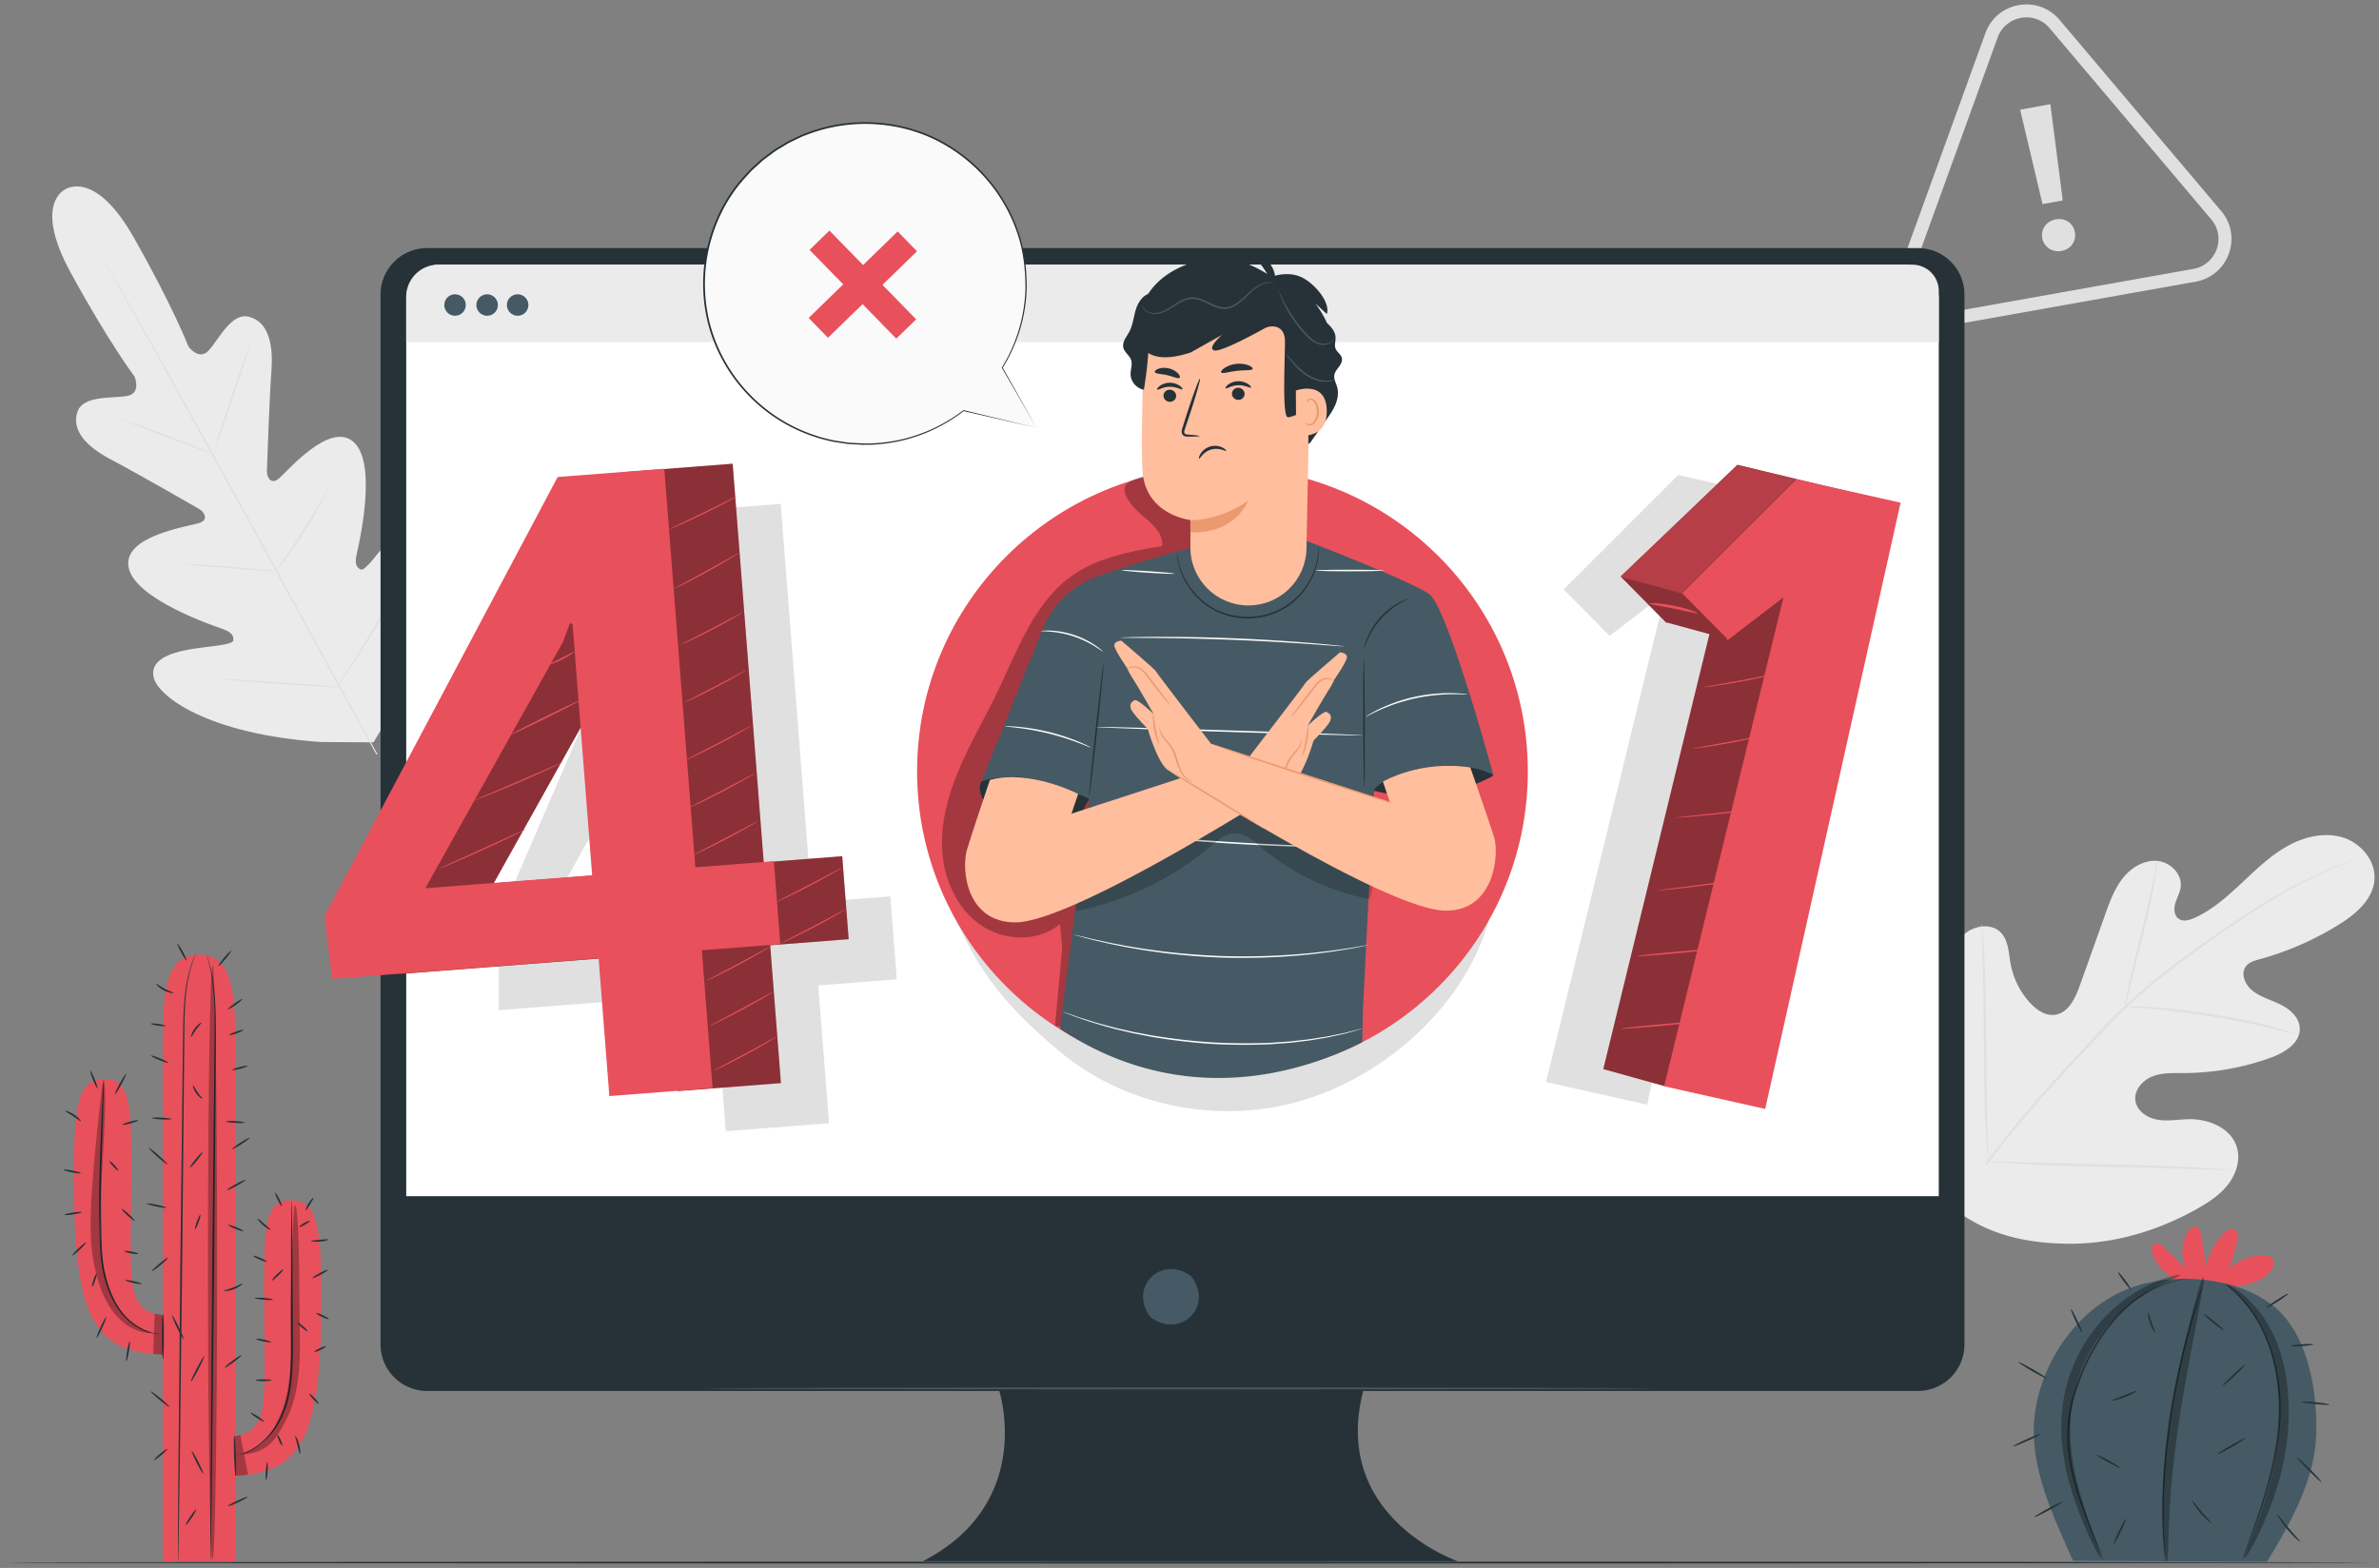
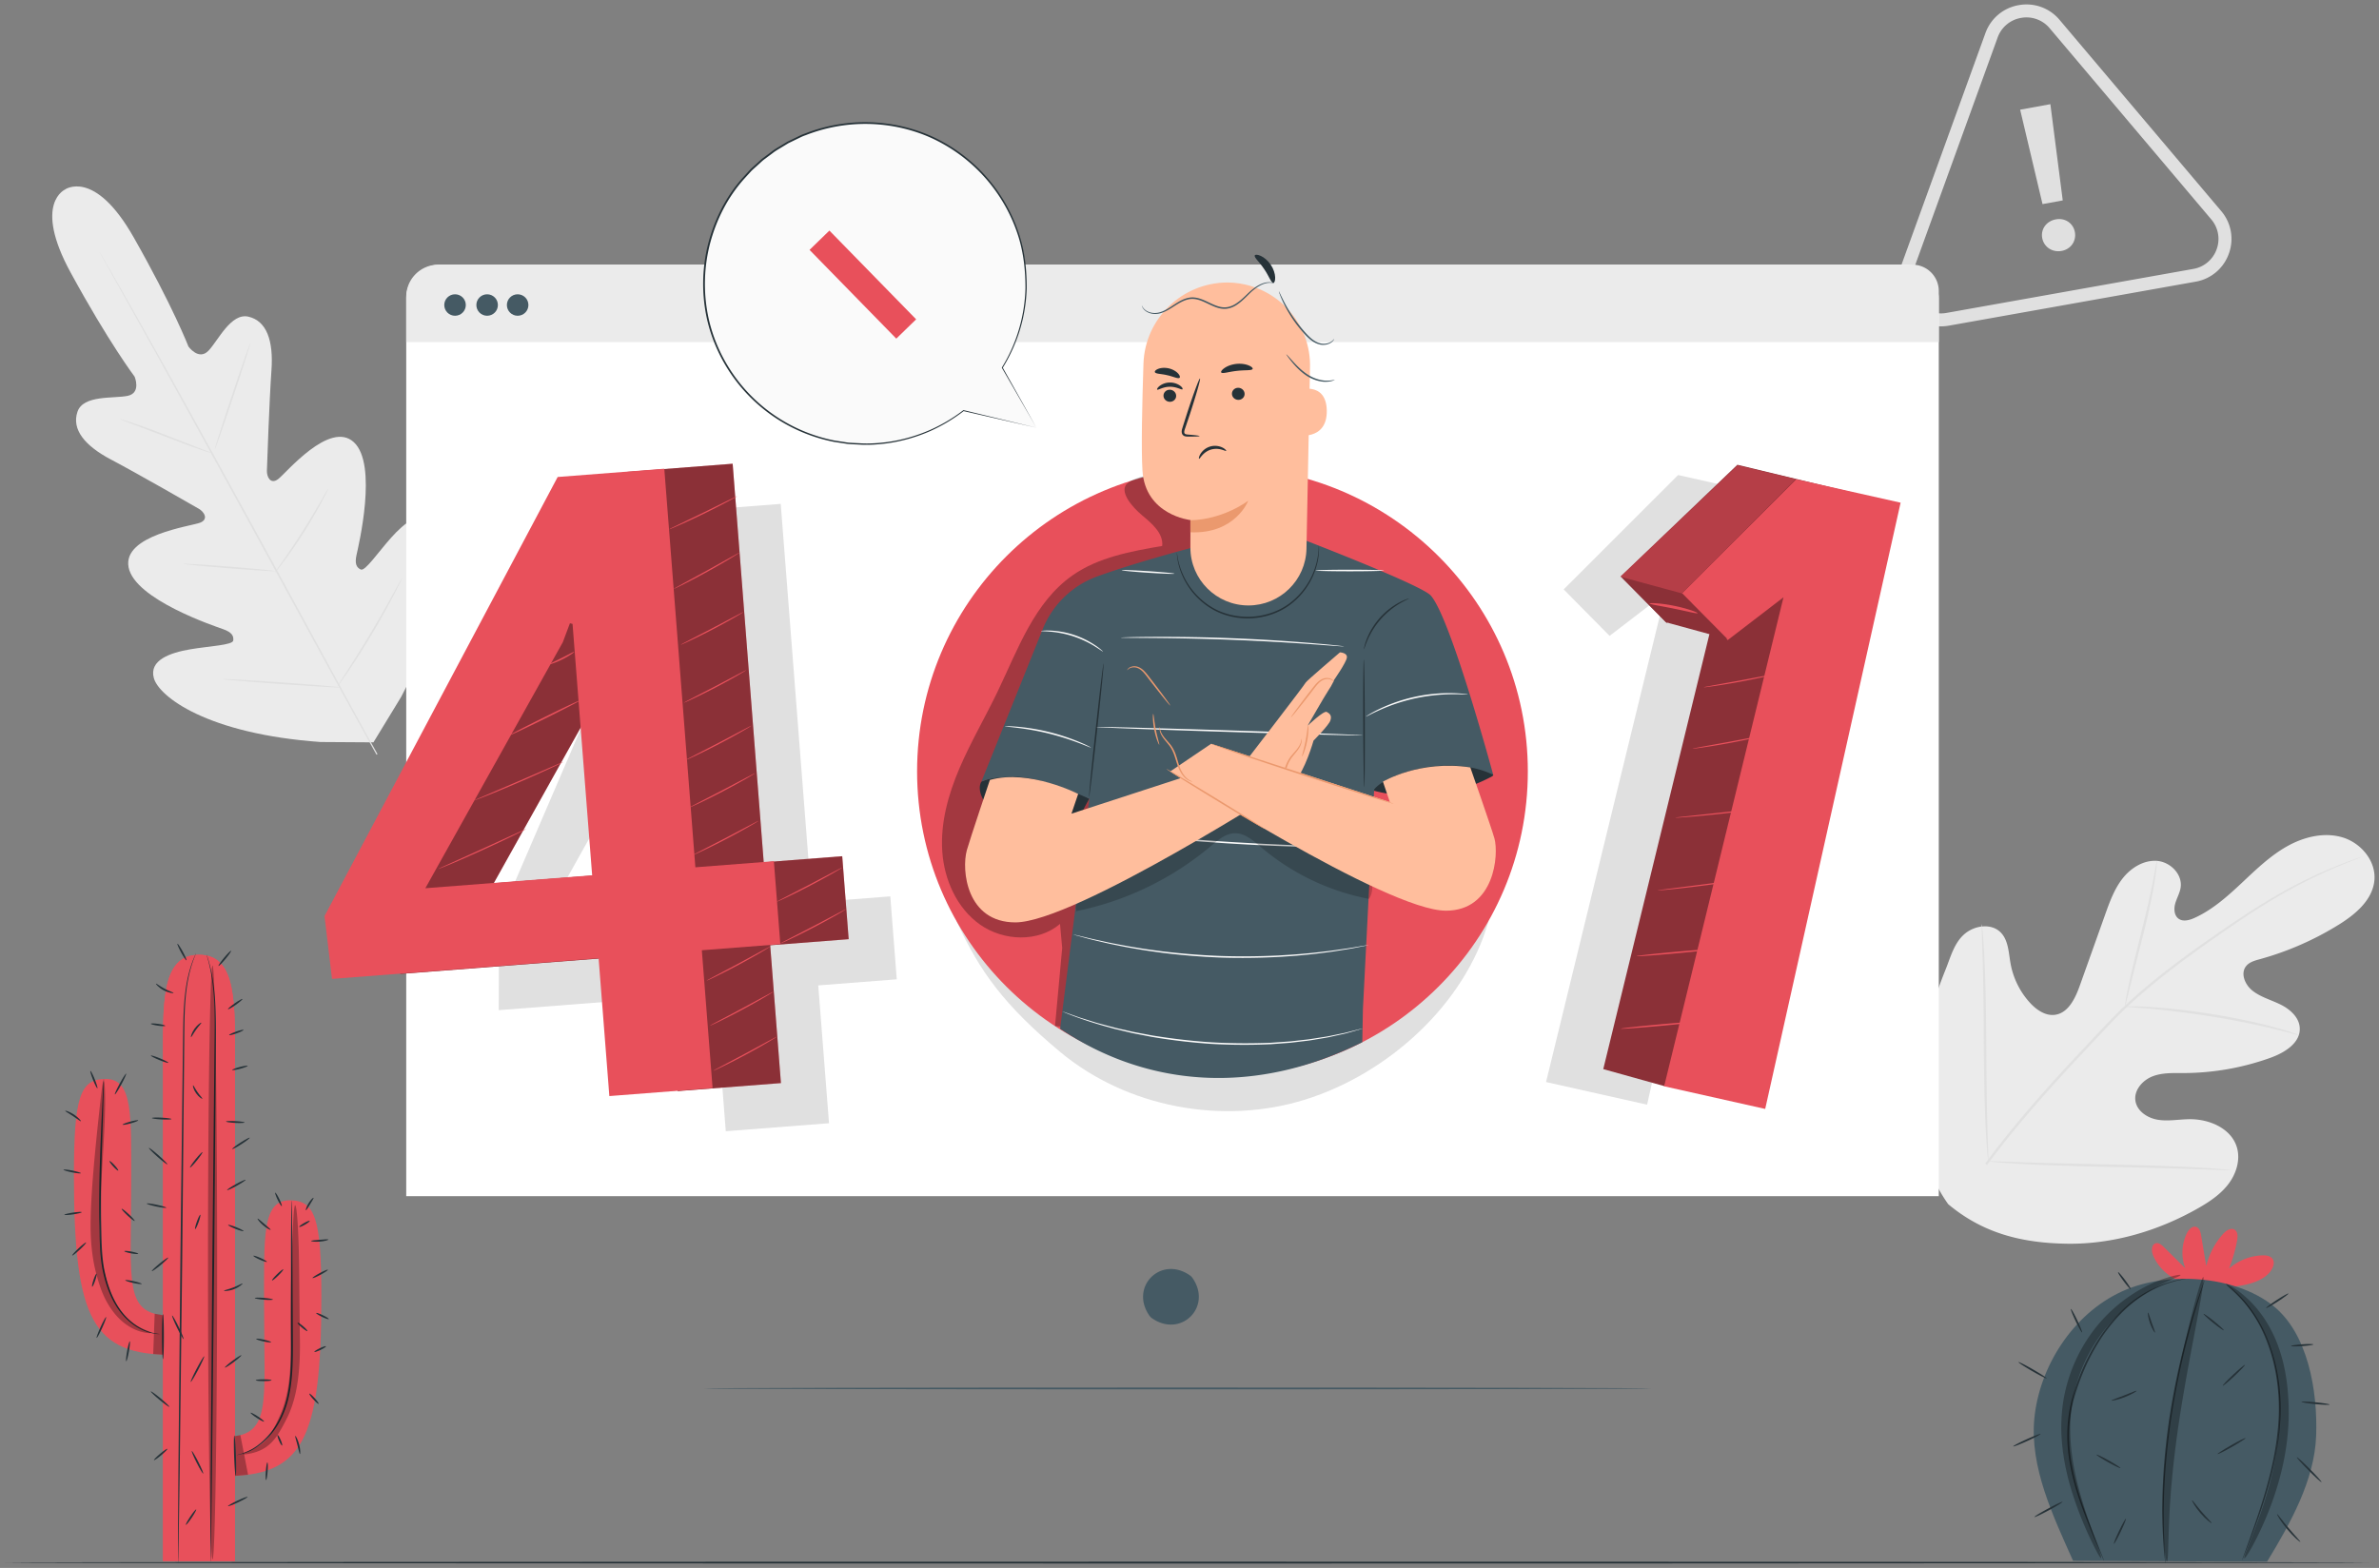
<svg xmlns="http://www.w3.org/2000/svg" width="267" height="176" fill="none">
  <rect width="100%" height="100%" fill="#808080" stroke="none" />
  <path fill="#E0E0E0" d="M218.702 36.558a4.84 4.84 0 0 1-4.576-1.657 4.812 4.812 0 0 1-.86-4.794l9.562-26.39a4.83 4.83 0 0 1 3.733-3.139l.015-.002a4.839 4.839 0 0 1 4.576 1.657l18.136 21.454a4.809 4.809 0 0 1 .858 4.793 4.83 4.83 0 0 1-3.732 3.139l-27.697 4.937a.197.197 0 0 0-.015.002Zm8.126-34.55-.011.002a3.388 3.388 0 0 0-2.618 2.201l-9.561 26.39a3.375 3.375 0 0 0 .602 3.363 3.395 3.395 0 0 0 3.21 1.162l.011-.002 27.696-4.937a3.388 3.388 0 0 0 2.619-2.201 3.375 3.375 0 0 0-.603-3.362L230.038 3.17a3.395 3.395 0 0 0-3.21-1.162Z" />
  <path fill="#E0E0E0" d="M229.201 26.72c-.181-.983.456-1.902 1.533-2.098 1.054-.193 1.953.447 2.134 1.43.18.983-.43 1.92-1.484 2.113-1.077.197-2.003-.462-2.183-1.445Zm-2.476-14.407 3.392-.619 1.389 10.803-2.27.414-2.511-10.598Z" />
  <path fill="#EBEBEB" d="M218.647 135.165c-5.484-7.776-3.695-17.879-.298-26.314.567-1.408.957-2.967 2.091-3.972 1.136-1.005 3.032-1.286 4.094-.222.88.883.895 2.281 1.118 3.515a8.868 8.868 0 0 0 2.191 4.406c.739.8 1.76 1.496 2.838 1.326 1.48-.232 2.243-1.878 2.75-3.299l2.834-7.945c.506-1.421 1.029-2.87 1.96-4.056.932-1.186 2.363-2.082 3.853-1.97 1.49.111 2.879 1.494 2.66 2.985-.092.62-.427 1.177-.602 1.78-.174.603-.136 1.353.364 1.72.507.371 1.222.175 1.798-.086 1.989-.901 3.655-2.385 5.253-3.882 1.597-1.497 3.183-3.048 5.082-4.127 1.9-1.08 4.191-1.651 6.269-1.03 2.078.622 3.791 2.66 3.58 4.84-.211 2.185-2.118 3.79-3.978 4.947a33.79 33.79 0 0 1-8.892 3.891c-.563.155-1.174.322-1.536.786-.652.833-.096 2.097.727 2.746.931.735 2.121 1.041 3.182 1.573 1.061.531 2.085 1.453 2.124 2.65.055 1.659-1.713 2.739-3.27 3.301a29.002 29.002 0 0 1-9.729 1.721c-1.185.003-2.407-.06-3.517.367-1.11.428-2.082 1.518-1.936 2.701.146 1.184 1.338 1.977 2.507 2.171 1.168.193 2.365-.045 3.552-.06 2.22-.029 4.695 1.018 5.334 3.155.419 1.404-.069 2.972-.965 4.141-.895 1.169-2.152 2-3.429 2.724-4.464 2.531-9.546 4.03-14.648 3.958-5.101-.074-9.455-1.169-13.361-4.441Z" />
  <path fill="#E0E0E0" d="M222.805 130.611c2.827-3.853 6.278-7.821 10.031-11.848l2.79-2.971c.917-.972 1.827-1.938 2.776-2.826 1.89-1.787 3.843-3.361 5.745-4.797 1.901-1.438 3.758-2.733 5.502-3.931 1.749-1.195 3.399-2.279 4.946-3.201a53.699 53.699 0 0 1 7.615-3.812 50.107 50.107 0 0 1 2.73-1.02 1.12 1.12 0 0 1 .197-.058c.002.004-.062.033-.187.084l-.559.223a78.54 78.54 0 0 0-2.141.872 56.875 56.875 0 0 0-7.556 3.881c-1.535.931-3.176 2.021-4.915 3.223-1.739 1.206-3.587 2.506-5.48 3.946-1.892 1.438-3.834 3.011-5.711 4.79-.942.886-1.843 1.843-2.762 2.819-.917.977-1.846 1.968-2.788 2.97-3.749 4.024-7.197 7.977-10.028 11.811" />
  <path fill="#E0E0E0" d="M238.48 112.982c-.018-.003.012-.236.082-.655.067-.419.185-1.021.343-1.763.312-1.485.814-3.52 1.375-5.762.562-2.243 1.034-4.279 1.323-5.764.146-.742.259-1.344.331-1.76.075-.418.125-.647.145-.645.019.002.004.236-.038.659a27.227 27.227 0 0 1-.245 1.78c-.24 1.499-.683 3.551-1.245 5.796l-1.454 5.738-.429 1.743c-.103.411-.169.637-.188.633Z" />
  <path fill="#E0E0E0" d="M257.996 116.188c-.006.018-.277-.045-.761-.177-.483-.128-1.183-.316-2.055-.522-1.739-.426-4.163-.929-6.861-1.369-2.7-.434-5.16-.723-6.945-.882-.893-.085-1.617-.135-2.117-.172-.501-.035-.777-.064-.777-.084.001-.019.279-.027.782-.025.503.004 1.231.024 2.128.084 1.795.108 4.267.367 6.976.803 2.706.44 5.132.977 6.864 1.453.868.231 1.562.45 2.038.611.475.163.734.261.728.28ZM223.151 130.357c-.01.001-.025-.091-.044-.267l-.073-.773a76.222 76.222 0 0 1-.182-2.848c-.122-2.407-.186-5.738-.207-9.414-.021-3.678-.054-7.004-.126-9.41l-.093-2.85-.02-.776c-.002-.177.002-.271.011-.272.01 0 .025.092.045.268l.073.772c.06.672.121 1.645.182 2.848.122 2.407.186 5.738.206 9.416.021 3.676.054 7.002.126 9.409l.093 2.85.021.776c.001.177-.002.271-.012.271Z" />
  <path fill="#E0E0E0" d="M250.278 131.338c-.001.01-.097.013-.278.012l-.791-.02-2.906-.1a829.704 829.704 0 0 0-9.592-.242c-3.749-.081-7.143-.19-9.595-.324a108.54 108.54 0 0 1-2.903-.19l-.788-.072c-.18-.02-.274-.035-.274-.044.001-.01.097-.014.278-.013.212.006.473.013.791.02l2.906.101c2.454.084 5.845.161 9.594.242 3.747.08 7.14.189 9.593.324 1.227.067 2.219.131 2.903.19l.788.071c.18.02.274.035.274.045Z" />
  <path fill="#EBEBEB" d="M7.354 21.247s-3.703 1.495.567 9.334c4.27 7.839 7.188 11.699 7.188 11.699s.769 1.825-.78 2.152c-1.55.327-4.991-.13-5.635 1.788-.669 1.989.815 3.81 3.766 5.365 2.952 1.555 9.293 5.2 9.866 5.531.561.325 1.138 1.17.119 1.56-1.02.392-8.708 1.394-8.013 5.004.695 3.61 9.631 6.595 10.602 6.94.97.345 1.21.745 1.146 1.273-.064.528-2.68.622-4.855.996-2.176.374-4.631 1.188-4.056 3.238.576 2.049 5.933 6.247 18.699 7.163l5.943.038 3.102-5.087c5.973-11.29 5.233-18.044 3.794-19.616-1.44-1.572-3.432.077-4.9 1.72-1.469 1.643-2.932 3.808-3.416 3.583-.483-.224-.697-.64-.477-1.644.22-1.004 2.406-10.147-.299-12.644-2.704-2.498-7.623 3.48-8.495 4.136-.872.656-1.285-.278-1.265-.926.02-.66.273-7.955.51-11.275.238-3.321-.527-5.54-2.573-6.026-1.972-.47-3.404 2.685-4.501 3.824-1.098 1.138-2.244-.478-2.244-.478s-1.742-4.511-6.155-12.271c-4.411-7.76-7.711-5.342-7.711-5.342" />
  <path fill="#E0E0E0" d="M42.256 84.714c-3.218-5.712-8.766-15.96-13.576-24.733-4.807-8.77-9.168-16.707-12.356-22.435l-3.784-6.78-1.027-1.843-.263-.482c-.059-.11-.085-.168-.085-.168s.037.052.1.158l.28.473c.246.425.601 1.04 1.058 1.827a770.342 770.342 0 0 1 3.834 6.751c3.218 5.712 7.597 13.64 12.405 22.41 4.81 8.774 10.339 19.03 13.528 24.758" />
  <path fill="#E0E0E0" d="M13.483 47.052c.004-.012.152.026.417.105.265.077.645.2 1.114.357.935.315 2.216.783 3.62 1.325l3.59 1.401 1.09.418c.259.097.4.157.396.169-.004.012-.153-.024-.419-.101a26.536 26.536 0 0 1-1.111-.364c-.933-.324-2.208-.809-3.612-1.351l-3.599-1.375c-.433-.163-.799-.3-1.093-.412-.257-.1-.397-.16-.393-.172ZM24.106 50.437c-.049-.016.803-2.692 1.901-5.978 1.1-3.286 2.029-5.937 2.077-5.92.049.016-.803 2.692-1.901 5.978-1.099 3.286-2.029 5.936-2.077 5.92ZM30.881 64.24c-.01-.007.073-.14.232-.371l.678-.979a95.136 95.136 0 0 0 2.176-3.266 92.072 92.072 0 0 0 2.028-3.36l.596-1.03c.142-.243.226-.375.238-.369.011.006-.051.15-.174.403s-.308.616-.546 1.06a53.097 53.097 0 0 1-1.986 3.394 54.336 54.336 0 0 1-2.225 3.244c-.302.403-.55.726-.727.945-.177.22-.28.337-.29.33ZM20.597 63.288c.001-.013.145-.014.406-.004l1.102.059c.929.057 2.211.15 3.627.262 1.417.113 2.698.225 3.624.316l1.097.117c.259.032.401.056.4.068-.001.013-.145.013-.406.004l-1.101-.059c-.93-.057-2.213-.15-3.629-.262a216.29 216.29 0 0 1-3.623-.316l-1.097-.117c-.259-.032-.401-.056-.4-.068ZM25.026 76.231c0-.012.186-.011.52 0l1.411.07c1.191.068 2.836.173 4.652.3 1.816.128 3.46.254 4.65.354l1.407.128c.332.034.515.059.514.072 0 .012-.186.011-.52 0-.367-.019-.842-.043-1.411-.07a350.314 350.314 0 0 1-4.653-.3c-1.816-.128-3.46-.254-4.648-.354l-1.408-.128c-.332-.034-.515-.06-.514-.072ZM37.871 77.044c-.01-.007.09-.177.282-.478l.815-1.272a154.521 154.521 0 0 0 2.626-4.231c.999-1.67 1.862-3.205 2.479-4.32l.732-1.321c.174-.312.276-.481.287-.475.011.006-.069.186-.223.508-.155.322-.386.784-.681 1.35a86.147 86.147 0 0 1-2.435 4.352 86.686 86.686 0 0 1-2.676 4.21c-.36.527-.654.95-.865 1.24-.21.288-.33.445-.34.437Z" />
-   <path fill="#263238" d="M215.251 27.848H47.934a5.215 5.215 0 0 0-5.223 5.208v117.866a5.216 5.216 0 0 0 5.223 5.209h64.216s4.085 12.598-8.578 19.116h60.045s-14.296-4.889-10.621-19.116h62.256a5.216 5.216 0 0 0 5.222-5.209V33.056c0-2.877-2.339-5.208-5.223-5.208Z" />
  <path fill="#455A64" d="M133.827 143.439c2.276 3.244-1.286 6.797-4.54 4.528a1.163 1.163 0 0 1-.28-.28c-2.269-3.243 1.288-6.792 4.54-4.527.107.074.204.172.28.279Z" />
  <path fill="#fff" d="M217.593 134.272H45.592V33.519a3.813 3.813 0 0 1 3.818-3.808h164.364a3.814 3.814 0 0 1 3.819 3.808v100.753Z" />
  <path fill="#EBEBEB" d="M217.593 38.4H45.592v-5.094a3.6 3.6 0 0 1 3.604-3.595h165.438a2.956 2.956 0 0 1 2.959 2.952v5.736Z" />
  <path fill="#455A64" d="M51.07 35.443c.667 0 1.208-.54 1.208-1.205 0-.666-.541-1.205-1.209-1.205-.667 0-1.208.54-1.208 1.205s.541 1.205 1.208 1.205ZM54.672 35.443c.667 0 1.208-.54 1.208-1.205 0-.666-.541-1.205-1.209-1.205-.667 0-1.208.54-1.208 1.205s.541 1.205 1.209 1.205ZM59.305 34.238c0 .665-.541 1.205-1.208 1.205-.668 0-1.208-.54-1.208-1.205 0-.666.54-1.205 1.208-1.205.667 0 1.208.539 1.208 1.205ZM185.337 155.852c0 .055-23.809.1-53.173.1-29.373 0-53.178-.045-53.178-.1 0-.056 23.805-.101 53.178-.101 29.364 0 53.173.045 53.173.101Z" />
  <path fill="#E0E0E0" d="m91.11 101.299 8.81-.683.725 9.311-8.81.683 1.207 15.47-11.586.898-1.206-15.47-24.273 1.881.02-10.225 19.658-45.677 11.968-.927 3.487 44.739Zm-30.305 2.349 18.72-1.451-2.2-28.219-.295-.073-.797 2.127-15.428 27.616Z" />
  <path fill="#E8505B" d="m85.713 96.793 8.81-.683.725 9.311-8.809.682 1.206 15.471-11.586.898-1.206-15.47-29.922 2.319-.839-7.055 26.166-49.285 11.969-.928 3.486 44.74ZM55.41 99.142l18.718-1.451-2.199-28.22-.295-.073-.797 2.128-15.427 27.616Z" />
  <path fill="#000" d="m85.713 96.793 8.81-.683.725 9.311-8.809.682 1.206 15.471-11.586.898-1.206-15.47-29.922 2.319-.839-7.055 26.166-49.285 11.969-.928 3.486 44.74ZM55.41 99.142l18.718-1.451-2.199-28.22-.295-.073-.797 2.128-15.427 27.616Z" opacity=".4" />
  <path fill="#E8505B" d="m78.043 97.353 8.81-.683.725 9.311-8.81.683 1.207 15.47-11.586.898-1.206-15.47-29.922 2.319-.839-7.055 26.166-49.285 11.968-.928 3.487 44.74Zm-30.305 2.35 18.72-1.452-2.2-28.219-.295-.073-.797 2.128-15.428 27.615Z" />
  <path fill="#E8505B" d="M59.04 93.054c.004.009-.128.083-.371.211s-.598.307-1.037.522c-.88.432-2.104 1.009-3.462 1.627-1.36.618-2.597 1.161-3.498 1.54-.45.19-.816.338-1.07.437-.255.099-.398.15-.4.14-.004-.009.132-.076.38-.19.27-.12.626-.282 1.056-.477l3.481-1.575 3.475-1.59 1.054-.482c.25-.113.389-.172.392-.163ZM63.208 85.529c.004.008-.131.081-.378.205-.247.123-.607.296-1.053.504-.893.416-2.134.972-3.51 1.567-1.378.594-2.63 1.115-3.543 1.477a43.08 43.08 0 0 1-1.083.419c-.258.094-.401.141-.404.132-.003-.009.135-.073.387-.183l1.07-.459 3.527-1.514 3.523-1.53 1.067-.463c.253-.108.394-.164.397-.155ZM85.105 92.152c.005.008-.092.072-.27.182-.179.109-.44.262-.765.448-.65.372-1.554.872-2.566 1.4-1.013.53-1.94.987-2.617 1.307-.338.16-.613.286-.805.37-.191.085-.3.127-.303.119-.004-.009.096-.067.28-.166l.785-.41 2.596-1.34 2.583-1.364.786-.41c.186-.096.291-.144.296-.136ZM94.506 97.391c.005.009-.092.073-.27.182-.179.11-.44.263-.765.45a79.592 79.592 0 0 1-5.183 2.707c-.338.159-.613.285-.805.369-.192.084-.3.127-.304.118-.004-.008.096-.067.28-.166l.786-.409 2.596-1.341 2.583-1.364.785-.41c.187-.095.292-.144.297-.136ZM94.911 102.076c.005.008-.091.073-.27.182-.179.11-.44.263-.765.449a78.594 78.594 0 0 1-5.183 2.706c-.338.16-.612.287-.804.371-.192.084-.3.127-.304.118-.004-.009.096-.067.28-.166l.786-.41 2.595-1.34 2.584-1.364.785-.41c.186-.095.291-.144.296-.136ZM86.417 106.263c.005.008-.088.072-.261.181-.173.109-.425.261-.739.446a76.404 76.404 0 0 1-5.018 2.69c-.327.16-.594.286-.78.369-.186.084-.29.126-.295.118-.004-.009.092-.067.27-.166l.761-.407 2.513-1.333 2.5-1.356.76-.408c.182-.094.284-.142.289-.134ZM86.79 111.322c.005.008-.088.072-.261.18-.173.109-.425.261-.739.446a76.096 76.096 0 0 1-5.018 2.691 28.86 28.86 0 0 1-.78.368c-.186.084-.29.126-.295.118-.004-.009.093-.067.27-.166l.761-.407 2.513-1.333 2.5-1.355.76-.408c.182-.094.284-.142.289-.134ZM87.164 116.38c.005.009-.088.073-.261.181-.173.109-.425.261-.739.446a76.511 76.511 0 0 1-5.018 2.69 33.1 33.1 0 0 1-.78.369c-.186.084-.29.126-.295.117-.004-.008.093-.066.27-.165.206-.109.46-.246.761-.407l2.513-1.333 2.5-1.356.76-.408c.182-.094.284-.142.289-.134ZM84.718 86.807c.005.008-.092.073-.27.182-.179.11-.44.263-.765.449-.649.372-1.554.871-2.566 1.4a77.52 77.52 0 0 1-2.616 1.306c-.339.16-.614.287-.805.37-.192.085-.3.128-.304.119-.004-.009.095-.067.28-.166l.785-.41 2.596-1.34 2.583-1.364.785-.41c.187-.096.293-.144.297-.136ZM84.332 81.462c.005.009-.092.073-.27.182-.179.11-.44.263-.765.449-.649.372-1.554.871-2.566 1.4a77.58 77.58 0 0 1-2.617 1.306c-.338.16-.613.287-.804.371-.192.084-.3.127-.304.118-.004-.008.096-.067.28-.166l.785-.41 2.596-1.34c.996-.526 1.896-1 2.583-1.364l.786-.41c.186-.095.291-.144.296-.136ZM83.745 75.227c.004.008-.088.07-.258.174-.17.105-.418.251-.727.43a71.418 71.418 0 0 1-4.938 2.578c-.322.152-.584.272-.767.352-.183.08-.286.12-.29.111-.004-.008.091-.064.267-.16l.748-.39 2.473-1.276 2.46-1.3.749-.391c.177-.09.278-.136.282-.128ZM83.4 68.72c.005.008-.087.07-.257.174-.17.104-.418.25-.727.428a71.493 71.493 0 0 1-4.938 2.579c-.322.152-.584.272-.767.352-.183.08-.286.12-.29.111-.004-.008.091-.065.267-.16l.748-.39 2.473-1.276 2.46-1.3.749-.392c.177-.09.278-.135.282-.127ZM82.965 62.049c.006.008-.09.075-.269.189-.178.114-.439.275-.763.471a80.04 80.04 0 0 1-5.197 2.866c-.34.17-.616.306-.81.396-.192.09-.302.137-.306.129-.005-.009.095-.07.28-.175l.786-.434 2.604-1.42 2.589-1.444.787-.434c.188-.1.294-.152.3-.144ZM82.712 55.704c.005.008-.094.07-.28.177-.185.106-.456.255-.792.435a81.4 81.4 0 0 1-5.378 2.621c-.351.155-.637.278-.836.359-.198.081-.31.123-.315.114-.004-.009.1-.066.29-.162l.815-.397 2.694-1.298 2.68-1.321.814-.397c.194-.093.303-.14.308-.13ZM65.119 78.61c.021.044-1.736.958-3.926 2.041-2.19 1.084-3.984 1.927-4.005 1.883-.022-.043 1.735-.957 3.926-2.04 2.19-1.085 3.983-1.928 4.005-1.884ZM64.44 73.171c.025.04-.541.453-1.314.838-.771.387-1.443.591-1.459.547-.017-.048.618-.323 1.38-.706.762-.379 1.365-.722 1.392-.679Z" />
  <path fill="#E0E0E0" d="M107.345 103.362c2.619 5.762 5.44 9.532 11.605 14.687 7.473 6.249 18.238 8.283 27.543 5.376 9.306-2.908 17.954-10.723 20.589-20.087" />
  <path fill="#E8505B" d="M137.199 120.773c18.928 0 34.272-15.303 34.272-34.181 0-18.878-15.344-34.18-34.272-34.18-18.928 0-34.272 15.302-34.272 34.18s15.344 34.181 34.272 34.181Z" />
  <path fill="#000" d="M126.585 54.201c-1.119.895.495 2.724 1.595 3.643 1.099.92 2.404 2.015 2.257 3.438-3.503.603-7.132 1.256-10.045 3.288-4.312 3.008-6.159 8.34-8.434 13.071-1.388 2.886-3.018 5.656-4.276 8.6-1.257 2.945-2.142 6.123-1.93 9.316.212 3.194 1.645 6.412 4.272 8.249 2.627 1.838 6.502 1.981 8.944-.094l.244 2.696-.806 8.77 19.907 1.437 2.278-59.6v-4.438s-11.735-.191-14.006 1.624Z" opacity=".3" />
  <path fill="#E0E0E0" d="m184.858 124-11.342-2.542L186.91 66.57l-6.263 4.805-5.154-5.216 12.845-12.836 11.716 2.626L184.858 124Z" />
  <path fill="#8B3037" d="m186.814 121.923-6.876-1.917 13.394-54.888-6.263 4.805-5.155-5.217 13.077-12.536 15.664 3.782-23.841 65.971Z" />
  <path fill="#E8505B" d="m198.112 124.476-11.341-2.542 13.394-54.888-6.263 4.805-5.155-5.216 12.846-12.836 11.716 2.626-15.197 68.051Z" />
  <path fill="#8B3037" d="m181.951 64.767 6.879 1.864 5.053 5.109-6.913-1.891-5.019-5.082Z" />
  <path fill="#B53E47" d="m201.53 53.777-12.757 12.834-6.92-1.877 13.151-12.508 6.526 1.551Z" />
  <path fill="#E8505B" d="M196.784 98.546c.002.01-.147.042-.417.093-.27.05-.661.117-1.145.194-.967.155-2.306.347-3.786.54-1.481.191-2.823.347-3.795.445-.486.049-.88.084-1.152.104-.273.02-.424.026-.424.016 0-.01.149-.034.42-.069l1.149-.147 3.79-.484 3.789-.5 1.148-.151c.272-.035.422-.05.423-.041ZM198.836 90.589c0 .009-.15.039-.422.085-.273.045-.667.104-1.155.172-.976.136-2.325.303-3.815.468-1.491.164-2.842.294-3.82.373-.489.04-.885.067-1.158.082-.274.014-.425.017-.426.008 0-.01.151-.03.425-.061l1.156-.125 3.817-.413 3.816-.428c.472-.052.863-.096 1.156-.13.273-.028.425-.04.426-.031ZM199.349 75.635c.002.01-.109.043-.312.095-.203.052-.497.122-.862.204-.73.166-1.742.377-2.865.586a77.257 77.257 0 0 1-2.884.48c-.37.054-.67.094-.878.119-.208.024-.324.033-.325.023-.001-.01.111-.036.317-.076l.87-.161 2.875-.52 2.869-.545.871-.162c.207-.036.322-.052.324-.043ZM198.101 82.526c.002.01-.11.042-.312.094a32.13 32.13 0 0 1-.863.205c-.73.165-1.741.377-2.864.585a77.602 77.602 0 0 1-2.884.48c-.37.055-.67.095-.878.12-.208.023-.324.032-.325.023-.002-.01.111-.036.317-.076l.87-.162 2.875-.52 2.869-.545.871-.162c.207-.036.321-.051.324-.042ZM192.497 106.523c.005.048-1.964.267-4.397.489-2.434.222-4.41.362-4.415.313-.004-.048 1.964-.267 4.398-.489 2.433-.222 4.409-.362 4.414-.313ZM190.726 114.67c.004.048-1.965.268-4.398.489-2.434.222-4.41.362-4.414.314-.005-.049 1.964-.268 4.398-.49 2.432-.222 4.409-.362 4.414-.313ZM190.516 68.828c.026-.08-1.135-.528-2.633-.828-1.497-.304-2.737-.342-2.743-.258-.007.09 1.205.267 2.684.569 1.477.296 2.666.604 2.692.517Z" />
  <path fill="#263238" d="M167.211 86.706c-1.418-.803-3.07-.97-4.699-.934-1.63.035-3.235.4-4.795.873-1.317.4-2.622.885-3.78 1.629l.162.46c4.334 1.14 9.086.618 13.068-1.436.114-.059.447-.198.42-.323-.017-.08-.305-.229-.376-.27ZM110.144 87.74c-.332.543-.156 1.295.128 1.864.283.57.76 1.018 1.251 1.423 1.503 1.239 3.315 2.212 5.262 2.308 1.947.097 4.021-.838 4.875-2.586.209-.428.594-1.087.594-1.087-.291-.218-1.17-.613-1.493-.737-1.752-.675-3.4-1.445-5.248-1.776a9.38 9.38 0 0 0-5.369.591Z" />
  <path fill="#455A64" d="M160.566 66.835c-1.078-1.18-14.243-6.246-14.243-6.246l-12.494.877s-6.09 1.576-10.662 3.23a10.41 10.41 0 0 0-6.13 5.898l-6.893 17.146s1.016-.575 3.951-.532c3.016.043 8.16 2.454 8.16 2.454l-3.276 25.817c10.071 6.764 22.181 7.372 33.914 1.506l.069-3.681 1.261-24.68c1.307-1.77 8.415-4.074 13.364-1.65 0 0-4.784-17.693-7.021-20.139Z" />
  <path fill="#263238" d="M153.08 72.866c-.012-.003.007-.112.052-.307.041-.197.127-.475.256-.81a8.03 8.03 0 0 1 1.464-2.386 8.076 8.076 0 0 1 2.196-1.741c.318-.168.585-.287.775-.352.189-.069.295-.1.299-.089.013.03-.401.19-1.012.55a8.977 8.977 0 0 0-2.125 1.749 8.995 8.995 0 0 0-1.482 2.316c-.282.65-.391 1.079-.423 1.07ZM153.115 88.349c-.048 0-.1-3.202-.115-7.152-.015-3.951.012-7.153.061-7.153s.101 3.201.116 7.153c.015 3.949-.013 7.152-.062 7.152ZM123.857 74.467c.049.005-.275 3.361-.723 7.494-.449 4.135-.852 7.48-.901 7.476-.048-.005.276-3.36.725-7.495.448-4.133.851-7.48.899-7.475ZM148.019 61.275c.006 0 .01.086.013.249.008.163-.003.404-.029.714-.055.616-.233 1.512-.693 2.528a8.196 8.196 0 0 1-2.419 3.037c-1.166.912-2.756 1.515-4.464 1.603-1.709.077-3.35-.37-4.599-1.165a8.204 8.204 0 0 1-2.702-2.79 7.942 7.942 0 0 1-.935-2.45 6.09 6.09 0 0 1-.109-.956c.022-.002.04.341.176.941.135.6.413 1.456.976 2.4a8.196 8.196 0 0 0 2.68 2.716c1.226.77 2.831 1.202 4.504 1.127 1.672-.087 3.227-.67 4.373-1.555a8.195 8.195 0 0 0 2.405-2.96 8.305 8.305 0 0 0 .738-2.484c.078-.612.063-.955.085-.955Z" />
  <path fill="#FAFAFA" d="M122.441 83.916c-.005.01-.138-.036-.372-.13-.235-.096-.575-.23-.997-.39a29.967 29.967 0 0 0-3.364-1.054 29.954 29.954 0 0 0-3.469-.636 41.877 41.877 0 0 0-1.064-.12c-.251-.026-.391-.046-.39-.058.001-.013.141-.016.395-.01.254.003.621.024 1.073.064a23.51 23.51 0 0 1 6.866 1.697c.419.176.752.329.979.444.226.114.348.182.343.193ZM152.909 82.542c-.002.049-6.684-.121-14.923-.38-8.243-.258-14.921-.507-14.92-.556.002-.049 6.683.121 14.925.38 8.24.258 14.92.507 14.918.556ZM164.736 77.954c-.001.012-.168.01-.468-.003-.3-.016-.735-.026-1.271-.022a20.61 20.61 0 0 0-4.152.456 20.612 20.612 0 0 0-3.968 1.304c-.489.219-.88.408-1.146.547-.268.136-.419.207-.425.196-.006-.01.133-.101.391-.257.257-.158.641-.365 1.127-.6a18.236 18.236 0 0 1 3.984-1.363 18.264 18.264 0 0 1 4.191-.409c.539.013.975.042 1.274.08.3.034.464.059.463.071ZM123.787 73.137c-.019.023-.349-.235-.923-.59a11.542 11.542 0 0 0-2.376-1.11c-.976-.322-1.9-.471-2.571-.528-.672-.059-1.092-.048-1.093-.078-.001-.012.104-.026.294-.04.19-.017.466-.02.807-.007a9.77 9.77 0 0 1 5.007 1.658c.282.193.501.36.643.488.145.124.22.197.212.207ZM150.833 72.555c0 .006-.089.004-.255-.005l-.729-.048-2.679-.194c-2.262-.159-5.389-.352-8.847-.488a291.698 291.698 0 0 0-8.859-.207l-2.686-.018-.73-.009c-.167-.004-.255-.009-.255-.015s.087-.013.254-.02l.73-.025c.635-.018 1.553-.032 2.687-.038a202.693 202.693 0 0 1 17.716.696c1.13.096 2.045.181 2.675.25l.726.08c.166.021.252.035.252.04ZM131.806 64.395c-.003.05-1.329.002-2.96-.105-1.632-.107-2.951-.234-2.948-.283.003-.048 1.328 0 2.96.106 1.631.107 2.951.234 2.948.282ZM155.317 64.039c0 .048-1.714.088-3.827.088-2.114 0-3.827-.04-3.827-.088 0-.05 1.713-.089 3.827-.089 2.113 0 3.827.04 3.827.089ZM153.348 95.12a.286.286 0 0 1-.082.008l-.238.007-.915.007c-.795.004-1.946-.005-3.368-.029a245.177 245.177 0 0 1-22.169-1.409 158.92 158.92 0 0 1-3.344-.398l-.907-.123-.236-.036c-.052-.01-.08-.016-.079-.019 0-.003.028-.003.081 0l.238.02.911.09 3.348.342c2.828.281 6.739.628 11.068.904 4.327.274 8.251.425 11.092.504l3.365.085c.386.01.691.02.915.025l.238.011a.323.323 0 0 1 .082.011ZM153.579 106.083a.338.338 0 0 1-.083.024l-.247.054-.956.19c-.414.084-.923.18-1.517.269-.594.092-1.268.212-2.02.299-.75.099-1.572.203-2.459.28-.884.097-1.834.151-2.832.218-1.998.103-4.2.143-6.508.067a77.647 77.647 0 0 1-6.489-.531c-.991-.138-1.934-.261-2.809-.42a54.868 54.868 0 0 1-2.433-.455c-.743-.14-1.407-.308-1.993-.442a31.087 31.087 0 0 1-1.494-.376l-.939-.258-.243-.071c-.055-.017-.082-.027-.081-.031 0-.003.03.002.085.013l.248.055.946.225c.41.103.912.225 1.5.347.587.125 1.252.284 1.996.416.741.144 1.553.299 2.431.432.875.154 1.817.27 2.806.403 1.983.236 4.171.428 6.475.516 2.303.077 4.499.042 6.493-.052.997-.063 1.944-.112 2.828-.202.886-.07 1.707-.167 2.457-.258.751-.078 1.426-.19 2.02-.272.595-.08 1.104-.166 1.521-.239l.96-.158.251-.036a.295.295 0 0 1 .086-.007ZM152.922 115.449a.308.308 0 0 1-.083.032l-.248.076-.961.277c-.209.057-.44.129-.697.192l-.839.186-.966.213c-.343.07-.709.122-1.092.189-.383.061-.784.135-1.204.195l-1.312.156-.693.082-.717.054c-.485.037-.985.073-1.497.111-2.053.094-4.314.1-6.682-.037a67.446 67.446 0 0 1-6.638-.782l-1.474-.286-.705-.139-.679-.159-1.287-.304-1.175-.324c-2.991-.847-4.747-1.642-4.747-1.642a.298.298 0 0 1 .086.022l.247.082.941.334c.205.071.43.158.68.241l.819.255.941.295c.334.102.693.189 1.066.292l1.176.313 1.285.293.678.154.704.135 1.471.277c2.023.329 4.26.61 6.621.766a67.35 67.35 0 0 0 6.663.051l1.493-.103.715-.05.691-.077 1.31-.146c.419-.056.819-.125 1.202-.183.383-.062.749-.11 1.091-.176l.966-.198.841-.172c.257-.058.489-.124.699-.176l.969-.245.253-.059a.32.32 0 0 1 .088-.015Z" />
  <path fill="#000" d="M120.573 102.32a33.96 33.96 0 0 0 15.347-7.366c.776-.657 1.613-1.387 2.631-1.42 1.148-.039 2.101.814 2.974 1.559a26.324 26.324 0 0 0 12.126 5.808c.646-1.005.365-2.39-.349-3.346-.715-.958-1.778-1.584-2.812-2.184l-9.664-5.613c-.734-.426-1.545-.868-2.382-.734-.556.088-1.038.42-1.498.743l-15.101 10.593c-.662.465-1.406 1.273-.973 1.955" opacity=".2" />
  <path fill="#FFBE9D" d="M111.097 87.547s-2.262 6.715-2.584 7.876c-.624 2.25-.04 8.114 5.449 8.114 6.655 0 30.936-15.63 30.936-15.63l-4.961-2.98-19.686 6.408.755-2.218s-5.459-2.812-9.909-1.57Z" />
  <path fill="#FFBE9D" d="M140.042 85.157s6.493-8.422 6.493-8.533c0-.11 3.852-3.398 3.852-3.398s.851.037.777.59c-.074.555-1.444 2.513-1.444 2.513s-.14.45-.667 1.226c-.382.565-2.296 3.908-2.296 3.908s1.815-1.736 2.148-1.551c.334.184.593.406.408.96-.185.555-1.889 2.254-1.889 2.254s-1 3.51-2.111 4.507l-2.778 1.847-2.493-4.323Z" />
  <path fill="#EB996E" d="M146.085 82.928c.022-.014.089.455-.284 1.044-.176.293-.448.592-.72.932a3.829 3.829 0 0 0-.656 1.235c-.164.476-.285.948-.454 1.364a3.302 3.302 0 0 1-.621 1.017 1.844 1.844 0 0 1-.655.469c-.18.067-.286.073-.288.065-.016-.03.425-.108.849-.616.211-.248.409-.589.563-.994.155-.405.271-.876.438-1.362.161-.487.403-.94.696-1.28.286-.342.561-.625.743-.898.382-.544.362-.981.389-.976ZM149.727 76.537c-.014.01-.065-.078-.207-.171a1.012 1.012 0 0 0-.685-.135c-.3.03-.62.222-.899.517-.279.294-.541.675-.839 1.053-.588.762-1.128 1.446-1.526 1.936-.398.49-.654.785-.673.77-.019-.015.201-.337.574-.846a99.41 99.41 0 0 1 1.484-1.968c.299-.377.561-.752.863-1.059.298-.304.667-.51 1.004-.528.333-.028.599.085.738.205.142.12.173.223.166.226ZM146.135 84.904c-.05-.018.203-.767.386-1.719.188-.951.236-1.74.289-1.738.045-.001.076.803-.115 1.772-.187.969-.519 1.703-.56 1.685Z" />
  <path fill="#FFBE9D" d="M165.016 86.141s2.383 6.808 2.708 7.97c.5 1.79.04 8.113-5.45 8.113-6.654 0-30.936-15.63-30.936-15.63l4.585-3.102 20.062 6.53-.776-2.282s4.141-2.477 9.807-1.599Z" />
-   <path fill="#FFBE9D" d="M136.195 83.844s-6.494-8.422-6.494-8.533c0-.111-3.852-3.399-3.852-3.399s-.852.037-.778.591c.074.554 1.445 2.512 1.445 2.512s.14.451.666 1.227c.383.564 2.297 3.908 2.297 3.908s-1.815-1.736-2.148-1.552c-.334.185-.593.407-.408.96.185.555 1.889 2.254 1.889 2.254s1 3.51 2.111 4.507l2.778 1.847 2.494-4.322Z" />
  <path fill="#EB996E" d="M130.152 81.615c.027-.006.006.432.389.975.181.273.456.555.742.899.294.339.535.791.696 1.278.167.487.283.957.438 1.363.154.405.352.745.563.993.424.509.865.585.849.617-.002.008-.108.002-.288-.066a1.84 1.84 0 0 1-.655-.469c-.234-.25-.453-.6-.621-1.016-.169-.416-.29-.889-.454-1.365-.16-.48-.377-.898-.656-1.234-.271-.34-.544-.64-.72-.933-.373-.588-.306-1.056-.283-1.042ZM126.51 75.224c-.007-.003.024-.106.166-.227.139-.12.405-.232.738-.204.337.017.706.224 1.004.528.302.306.564.681.862 1.058a105.42 105.42 0 0 1 1.485 1.968c.372.51.593.831.574.846-.02.015-.276-.28-.673-.77-.398-.49-.938-1.174-1.526-1.936-.298-.378-.561-.759-.839-1.053-.279-.294-.599-.486-.9-.517-.3-.04-.545.042-.684.135-.142.094-.193.181-.207.172ZM130.102 83.59c-.041.018-.373-.716-.56-1.685-.192-.97-.16-1.773-.115-1.772.052-.002.1.787.289 1.738.183.952.435 1.7.386 1.719ZM141.863 93.005c-.025.041-2.496-1.422-5.516-3.268-3.022-1.846-5.45-3.377-5.424-3.418.025-.042 2.495 1.421 5.517 3.268 3.02 1.845 5.449 3.376 5.423 3.418ZM156.396 90.217a.998.998 0 0 1-.214-.05l-.603-.176-2.207-.68a706.182 706.182 0 0 1-7.255-2.325 475.428 475.428 0 0 1-7.229-2.41c-.922-.318-1.665-.583-2.177-.77l-.587-.225a1.052 1.052 0 0 1-.2-.089c.002-.006.075.014.213.056l.597.192 2.195.717 7.244 2.361 7.238 2.374 2.19.734.592.208c.135.049.204.077.203.083Z" />
  <path fill="#FFBE9D" d="M137.784 31.71c-5.099 0-9.282 4.033-9.451 9.116-.151 4.54-.259 9.552-.114 11.977.301 5.03 5.385 5.574 5.385 5.574l-.004 3.079c-.004 3.591 2.914 6.505 6.515 6.505 3.549 0 6.445-2.833 6.514-6.372l.394-20.193c.204-5.247-3.974-9.627-9.239-9.685Z" />
  <path fill="#EB996E" d="M133.599 58.39s3.201.108 6.49-2.175c0 0-1.434 3.75-6.49 3.534v-1.36Z" />
-   <path fill="#263238" d="M129.872 43.731c.09.093.634-.314 1.41-.317.776-.014 1.348.38 1.432.285.041-.042-.051-.21-.301-.39a1.981 1.981 0 0 0-1.146-.344 1.907 1.907 0 0 0-1.122.37c-.238.184-.317.354-.273.396ZM137.555 43.586c.092.092.629-.325 1.404-.343.775-.029 1.355.354 1.437.258.04-.043-.055-.21-.308-.384a1.982 1.982 0 0 0-1.153-.323 1.91 1.91 0 0 0-1.115.39c-.233.19-.309.361-.265.402ZM134.628 48.948c.002-.044-.484-.105-1.27-.167-.199-.011-.388-.042-.428-.175-.054-.14.019-.358.104-.592l.514-1.53c.712-2.18 1.217-3.968 1.129-3.996-.088-.028-.737 1.715-1.448 3.895l-.489 1.54c-.065.227-.182.488-.066.78.06.144.21.245.339.272.129.033.24.03.339.031.787.005 1.275-.014 1.276-.058ZM137.058 41.802c.121.189.855-.079 1.767-.172.911-.111 1.686-.013 1.762-.224.033-.1-.135-.265-.47-.398-.332-.134-.833-.22-1.38-.159-.546.062-1.016.256-1.31.46-.296.205-.424.403-.369.493ZM129.617 41.776c.099.207.704.174 1.379.34.68.143 1.213.435 1.39.29.08-.07.035-.265-.172-.49-.204-.224-.58-.461-1.046-.568-.466-.105-.907-.055-1.186.06-.283.113-.407.268-.365.368ZM137.617 50.608c-.032.042-.213-.059-.515-.141a2.191 2.191 0 0 0-1.179-.007c-.443.13-.784.407-.99.64-.21.231-.308.413-.358.395-.042-.013-.027-.238.156-.544a1.927 1.927 0 0 1 1.093-.83 1.93 1.93 0 0 1 1.369.112c.319.16.452.342.424.375Z" />
+   <path fill="#263238" d="M129.872 43.731c.09.093.634-.314 1.41-.317.776-.014 1.348.38 1.432.285.041-.042-.051-.21-.301-.39a1.981 1.981 0 0 0-1.146-.344 1.907 1.907 0 0 0-1.122.37c-.238.184-.317.354-.273.396Zc.092.092.629-.325 1.404-.343.775-.029 1.355.354 1.437.258.04-.043-.055-.21-.308-.384a1.982 1.982 0 0 0-1.153-.323 1.91 1.91 0 0 0-1.115.39c-.233.19-.309.361-.265.402ZM134.628 48.948c.002-.044-.484-.105-1.27-.167-.199-.011-.388-.042-.428-.175-.054-.14.019-.358.104-.592l.514-1.53c.712-2.18 1.217-3.968 1.129-3.996-.088-.028-.737 1.715-1.448 3.895l-.489 1.54c-.065.227-.182.488-.066.78.06.144.21.245.339.272.129.033.24.03.339.031.787.005 1.275-.014 1.276-.058ZM137.058 41.802c.121.189.855-.079 1.767-.172.911-.111 1.686-.013 1.762-.224.033-.1-.135-.265-.47-.398-.332-.134-.833-.22-1.38-.159-.546.062-1.016.256-1.31.46-.296.205-.424.403-.369.493ZM129.617 41.776c.099.207.704.174 1.379.34.68.143 1.213.435 1.39.29.08-.07.035-.265-.172-.49-.204-.224-.58-.461-1.046-.568-.466-.105-.907-.055-1.186.06-.283.113-.407.268-.365.368ZM137.617 50.608c-.032.042-.213-.059-.515-.141a2.191 2.191 0 0 0-1.179-.007c-.443.13-.784.407-.99.64-.21.231-.308.413-.358.395-.042-.013-.027-.238.156-.544a1.927 1.927 0 0 1 1.093-.83 1.93 1.93 0 0 1 1.369.112c.319.16.452.342.424.375Z" />
  <path fill="#263238" d="M130.58 44.42c.004.376.327.681.72.684.393.002.708-.3.703-.675-.004-.375-.327-.681-.719-.684-.393-.003-.708.3-.704.675ZM138.262 44.203c.005.375.327.68.72.683.393.003.708-.299.703-.674-.004-.376-.326-.681-.719-.684-.393-.003-.708.3-.704.675Z" />
-   <path fill="#263238" d="M150.278 41.166c.215-.292.407-.651.316-1.002-.105-.407-.548-.644-.701-1.036-.153-.39.016-.827.001-1.246-.02-.58-.394-1.088-.817-1.487-.044-.042-.092-.08-.138-.122-.574-1.28-1.337-2.237-1.337-2.237l1.305 1.21c.457-1.27-1.401-3.514-2.933-4.172-1.588-.681-3.279 0-3.279 0s-3.861-2.9-7.639-1.958c-2.317.578-4.645 1.56-6.211 3.883-.636.263-1.103.948-1.33 1.63-.286.864-.344 1.806-.773 2.608-.311.58-.824 1.163-.664 1.8.133.524.686.848.864 1.358.179.513-.06 1.07-.054 1.614.009.827.674 1.6 1.492 1.736.23-1.367.392-2.744.493-4.126.664.432 2.067.852 4.783-.066l3.501-1.97s-1.728 1.494-.884 1.747c.716.214 4.47-1.82 5.592-2.442a1.878 1.878 0 0 1 1.098-.245c.512.054 1.109.337 1.233 1.334.107.855-.392 8.856.347 8.861.418.004 2.025-.695 2.297-.879l.001 3.88c.15-.068.252-.21.346-.344l1.676-2.385c.383-.545.769-1.096 1.023-1.712.253-.616.367-1.31.187-1.952-.125-.447-.392-.882-.319-1.341.057-.357.31-.647.524-.94Z" />
  <path fill="#263238" d="M140.827 28.668c.054-.105.311-.107.666.054.353.158.79.497 1.123.99.333.492.484 1.023.498 1.409.016.389-.082.625-.2.635-.251.014-.49-.769-1.033-1.55-.523-.796-1.161-1.31-1.054-1.538Z" />
  <path fill="#455A64" d="M128.15 34.307c.021-.014.075.239.405.498.319.25.954.464 1.668.23.355-.107.718-.302 1.091-.54.374-.236.762-.52 1.215-.753.447-.232.99-.417 1.56-.346.568.061 1.094.319 1.614.565.519.247 1.032.489 1.56.53.526.048 1.025-.136 1.435-.4.83-.534 1.39-1.27 2.015-1.72.608-.467 1.224-.688 1.658-.69.217-.009.383.027.491.058a.627.627 0 0 1 .16.064c-.005.024-.228-.087-.647-.053-.416.023-1 .251-1.586.72-.599.448-1.145 1.192-2.003 1.76-.424.278-.965.483-1.537.433-.571-.043-1.103-.296-1.623-.543-.52-.247-1.03-.494-1.556-.552-.525-.068-1.03.098-1.467.32-.441.221-.828.497-1.211.73-.381.236-.759.432-1.134.536-.758.23-1.426-.017-1.747-.296a1.155 1.155 0 0 1-.306-.39.472.472 0 0 1-.055-.161ZM149.74 38.046c.005.003-.008.034-.039.09a.984.984 0 0 1-.179.217c-.179.168-.518.347-.965.357-.449.023-.974-.18-1.427-.538-.456-.359-.869-.834-1.287-1.34A14.252 14.252 0 0 1 144.042 34a11.82 11.82 0 0 1-.4-.936c-.081-.226-.119-.353-.108-.357.026-.01.226.48.62 1.237.394.756 1.003 1.77 1.827 2.778.413.5.82.974 1.251 1.323.43.35.907.546 1.324.54.417.007.74-.141.921-.284.184-.143.249-.264.263-.254ZM149.79 42.64c.003.01-.08.054-.24.106-.16.052-.402.1-.704.109-.605.023-1.453-.182-2.223-.693-.769-.512-1.315-1.146-1.69-1.603-.373-.463-.582-.765-.564-.78.02-.016.264.259.659.698.397.435.949 1.043 1.692 1.537.743.492 1.546.706 2.126.716.584.016.934-.122.944-.09Z" />
  <path fill="#FFBE9D" d="M145.436 43.838c.084-.042 3.418-1.187 3.471 2.259.053 3.446-3.427 2.788-3.434 2.69-.008-.1-.037-4.95-.037-4.95Z" />
-   <path fill="#EB996E" d="M146.508 47.465c.015-.011.061.041.163.086.1.044.271.072.45.002.363-.139.662-.721.669-1.343a1.98 1.98 0 0 0-.181-.857c-.11-.25-.276-.424-.46-.454a.307.307 0 0 0-.353.17c-.045.097-.022.166-.04.172-.009.009-.075-.057-.05-.2a.389.389 0 0 1 .133-.217.455.455 0 0 1 .332-.093c.266.014.51.255.636.525.142.27.228.605.224.957-.012.695-.358 1.35-.855 1.501a.647.647 0 0 1-.552-.082c-.109-.084-.128-.16-.116-.167Z" />
  <path fill="#FAFAFA" d="m116.326 48.014-3.836-6.742a17.913 17.913 0 0 0 2.678-9.446c0-9.96-8.096-18.036-18.083-18.036C87.097 13.79 79 21.865 79 31.826c0 9.96 8.096 18.036 18.084 18.036 4.17 0 8.007-1.412 11.067-3.777l-.007.008 8.181 1.921Z" />
  <path fill="#263238" d="m116.326 48.014-8.192-1.872a.05.05 0 0 1-.038-.06c.002-.007.006-.014.009-.02l.007-.008.07.07a18.53 18.53 0 0 1-3.719 2.235 18.182 18.182 0 0 1-4.959 1.411c-.918.117-1.877.192-2.863.145-.493-.028-.994-.04-1.5-.082l-1.527-.231a18.335 18.335 0 0 1-6.093-2.387 18.274 18.274 0 0 1-5.205-4.848c-1.446-2.005-2.543-4.383-3.056-6.966a18.332 18.332 0 0 1 .214-8.021c.684-2.667 1.962-5.273 3.875-7.416l.739-.81c.242-.273.532-.498.795-.747.275-.237.523-.505.82-.713.289-.217.578-.432.867-.647.28-.227.59-.41.898-.593l.917-.555.96-.465c.323-.148.632-.324.97-.43a18.49 18.49 0 0 1 8.104-1.242c2.678.192 5.241.958 7.439 2.192a18.3 18.3 0 0 1 8.583 10.532c.624 2.016.794 4.015.787 5.866a17.882 17.882 0 0 1-.884 5.064 18.33 18.33 0 0 1-1.813 3.882v-.05l3.795 6.766-3.878-6.719a.048.048 0 0 1 .001-.05 17.845 17.845 0 0 0 2.64-8.9c0-1.835-.174-3.817-.797-5.814a18.19 18.19 0 0 0-3.069-5.787 18.198 18.198 0 0 0-5.454-4.63c-2.177-1.218-4.714-1.972-7.363-2.16-2.65-.189-5.42.204-8.016 1.234-.334.105-.64.279-.959.425l-.949.46-.907.55c-.304.182-.61.362-.888.586l-.858.64c-.293.207-.538.472-.81.706-.26.247-.547.47-.787.739l-.73.8c-1.892 2.12-3.156 4.697-3.834 7.333a18.167 18.167 0 0 0-.217 7.935c.506 2.556 1.588 4.91 3.016 6.897a18.114 18.114 0 0 0 5.146 4.808 18.205 18.205 0 0 0 6.031 2.379l1.514.233c.502.043 1 .056 1.487.085.978.05 1.93-.021 2.841-.134 1.825-.235 3.481-.75 4.928-1.382a18.58 18.58 0 0 0 3.708-2.203.05.05 0 0 1 .07.009.051.051 0 0 1 0 .06l-.006.009-.029-.08 8.169 1.971Z" />
-   <path fill="#E8505B" d="m102.918 28.203-2.173-2.223-9.988 9.71 2.172 2.223 9.989-9.71Z" />
  <path fill="#E8505B" d="m93.085 25.882-2.229 2.167 9.736 9.962 2.229-2.167-9.736-9.962Z" />
  <path fill="#263238" d="M266.021 175.398c0 .057-59.444.102-132.754.102C59.931 175.5.5 175.454.5 175.398c0-.057 59.43-.102 132.767-.102 73.31 0 132.754.046 132.754.102Z" />
  <path fill="#E8505B" d="M19.31 152.078v-4.4c-5.507 0-4.586-3.395-4.586-14.692 0-7.758.243-11.875-2.867-11.875-2.872 0-3.56 2.011-3.56 10.838 0 16.348 2.188 20.129 11.013 20.129ZM25.052 165.7v-4.4c5.507 0 4.586-3.395 4.586-14.692 0-7.758-.243-11.875 2.868-11.875 2.871 0 3.56 2.011 3.56 10.838 0 16.348-2.189 20.129-11.014 20.129Z" />
  <path fill="#000" d="m26.98 161.094.86 4.442-1.499.133-.224-4.422.863-.153Z" opacity=".3" />
  <path fill="#E8505B" d="M22.332 107.174c-4.359 0-4.036 5.689-4.036 12.655v55.401h8.073v-55.401c0-6.966.323-12.655-4.037-12.655Z" />
  <path fill="#E8505B" d="M22.332 107.174c-4.359 0-4.036 5.689-4.036 12.655v55.401h8.073v-55.401c0-6.966.323-12.655-4.037-12.655Z" />
  <path fill="#263238" d="M19.986 175.404s-.007-.06-.01-.177l-.004-.52.002-1.998.046-7.349.229-24.244.289-24.248c.02-1.551.038-2.956.13-4.188.092-1.231.248-2.287.45-3.133.199-.848.421-1.487.595-1.911.082-.213.162-.37.209-.477.049-.106.079-.159.079-.159s-.017.059-.06.167c-.04.11-.114.269-.19.483a14.08 14.08 0 0 0-.555 1.913c-.189.845-.334 1.897-.414 3.124-.08 1.228-.089 2.631-.1 4.182l-.228 24.248-.289 24.244-.11 7.348-.041 1.998-.016.52a2.169 2.169 0 0 1-.012.177ZM23.63 175.324s-.007-.06-.01-.177c0-.125-.002-.297-.005-.517l-.001-1.99.033-7.318.187-24.141.246-24.145c.02-1.544.032-2.941-.02-4.165a26.727 26.727 0 0 0-.291-3.127 19.465 19.465 0 0 0-.407-1.943l-.14-.498c-.03-.112-.041-.171-.041-.171s.369.892.666 2.6c.147.853.27 1.907.327 3.134.064 1.228.062 2.628.051 4.172l-.186 24.146-.247 24.141-.099 7.317-.037 1.989c-.006.22-.01.392-.015.517a2.238 2.238 0 0 1-.011.176ZM26.452 165.627c-.057.002-.137-1.001-.18-2.242-.043-1.24-.031-2.247.025-2.249.057-.002.137 1.002.18 2.242.043 1.24.032 2.248-.025 2.249ZM32.721 134.783c.008 0 .015.109.022.318l.022.909.041 3.347.061 11.042c.012 2.153-.004 4.229-.387 6.076-.355 1.849-1.128 3.423-2.052 4.51-.916 1.099-1.927 1.734-2.667 2.019-.743.295-1.19.325-1.19.325-.006-.026.436-.084 1.159-.398.72-.304 1.7-.946 2.585-2.038.895-1.081 1.638-2.627 1.98-4.455.368-1.825.38-3.884.367-6.038v-11.042l.023-3.347.017-.91c.006-.209.012-.318.02-.318ZM18.29 147.511c.057 0 .103 1.132.103 2.528 0 1.396-.046 2.528-.103 2.528-.056 0-.102-1.132-.102-2.528 0-1.396.046-2.528.102-2.528ZM11.645 121.116c.007 0 .01.111.009.323l-.015.926-.098 3.402c-.085 2.872-.25 6.839-.194 11.22.051 2.189.033 4.29.49 6.129.428 1.836 1.175 3.416 2.125 4.481.941 1.079 1.997 1.647 2.753 1.889.763.246 1.22.234 1.215.262 0 0-.456.04-1.24-.186-.774-.223-1.863-.782-2.836-1.869-.984-1.076-1.757-2.677-2.202-4.534-.472-1.866-.458-3.983-.51-6.169-.056-4.389.132-8.358.254-11.229l.163-3.399.053-.924c.014-.212.025-.323.033-.322Z" />
  <path fill="#000" d="m17.196 151.99.164-4.522.939.16-.009 4.432s-.93-.054-1.094-.07Z" opacity=".3" />
  <path fill="#263238" d="M9.174 136.066c.008.056-.421.167-.96.247-.539.081-.982.101-.99.045-.009-.056.421-.166.96-.247.538-.081.982-.1.99-.045ZM9.077 131.69c-.011.055-.457.013-.995-.094-.54-.108-.967-.24-.955-.295.01-.056.456-.014.995.094.538.108.966.24.955.295ZM7.322 124.688c.02-.051.488.091.985.423.498.33.81.706.77.744-.041.042-.405-.257-.884-.574-.478-.32-.894-.539-.871-.593ZM10.15 120.214c.052-.021.269.397.484.934.216.538.348.99.295 1.011-.052.021-.27-.398-.485-.935-.215-.537-.347-.989-.295-1.01ZM14.16 120.512c.05.027-.194.571-.544 1.216-.35.644-.674 1.145-.724 1.118-.05-.027.194-.571.544-1.216.35-.644.674-1.144.724-1.118ZM15.513 125.758c.015.054-.366.207-.85.341-.485.135-.89.199-.906.145-.015-.054.366-.208.85-.342.485-.134.89-.199.906-.144ZM13.27 131.398c-.042.038-.294-.171-.564-.466-.269-.296-.453-.566-.412-.604.042-.038.295.171.564.466.27.296.454.566.412.604ZM15.112 137.05c-.039.042-.397-.231-.8-.608s-.698-.715-.66-.757c.039-.041.397.231.8.608s.699.717.66.757ZM9.662 139.47c.039.041-.28.402-.71.804-.43.403-.812.696-.85.655-.039-.041.279-.401.71-.804.43-.403.811-.696.85-.655ZM10.344 144.43c-.053-.018.012-.359.147-.761.135-.403.287-.715.34-.698.054.018-.01.359-.146.762-.134.403-.287.715-.34.697ZM10.845 150.174c-.051-.023.145-.566.44-1.211.293-.646.574-1.15.625-1.126.052.023-.145.565-.44 1.211-.293.645-.573 1.149-.625 1.126ZM14.168 152.798c-.056-.01-.012-.518.098-1.136.11-.617.244-1.11.3-1.1.056.01.012.519-.098 1.136-.11.617-.244 1.11-.3 1.1ZM15.908 144.115c-.012.055-.436.008-.947-.104-.51-.113-.914-.249-.902-.304.013-.055.436-.009.947.104.51.113.914.249.902.304ZM15.513 140.734c-.01.056-.368.036-.799-.045-.43-.08-.772-.191-.761-.246.01-.055.368-.035.799.045.43.081.771.191.761.246Z" />
  <path fill="#000" d="M11.636 121.356c.139.003.222 1.748.109 4.554-.053 1.403-.15 3.071-.26 4.917-.108 1.847-.236 3.875-.281 5.993-.055 2.116.089 4.101.5 5.866.206.882.43 1.718.728 2.447.297.733.654 1.38 1.047 1.92a6.369 6.369 0 0 0 2.396 2.031c.686.328 1.114.435 1.098.517-.008.056-.462.086-1.245-.147-.773-.229-1.879-.813-2.82-1.956a9.112 9.112 0 0 1-1.257-2.031c-.36-.785-.625-1.647-.865-2.562-.485-1.836-.664-3.947-.607-6.104.046-2.157.204-4.194.364-6.042.162-1.848.333-3.507.479-4.9.297-2.783.47-4.506.614-4.503Z" opacity=".3" />
  <path fill="#263238" d="M30.477 154.929c0 .057-.397.102-.888.102-.49 0-.888-.046-.888-.102 0-.056.397-.102.888-.102.49 0 .888.046.888.102ZM30.426 150.655c-.013.055-.396.018-.858-.082-.462-.101-.827-.227-.815-.283.012-.055.396-.018.858.083.462.1.827.227.815.282ZM30.633 145.873c-.005.056-.464.064-1.027.018-.562-.047-1.015-.13-1.01-.186.005-.056.465-.065 1.027-.018.563.046 1.015.129 1.01.186ZM29.955 141.64c-.023.051-.381-.059-.8-.246-.419-.187-.74-.38-.716-.432.023-.051.381.059.8.246.418.187.739.38.716.432ZM30.373 138.043c-.029.047-.425-.151-.836-.504-.412-.351-.669-.711-.627-.746.044-.039.36.25.76.591.399.342.734.611.703.659ZM31.623 135.388c-.051.024-.257-.294-.459-.711-.202-.418-.325-.775-.274-.8.05-.025.256.294.459.711.202.417.325.775.274.8ZM35.186 134.451c.044.037-.152.345-.384.725-.234.379-.42.694-.472.671-.052-.021.054-.384.297-.778.24-.394.516-.653.559-.618ZM36.853 139.138c.012.054-.412.189-.954.232-.543.045-.982-.021-.98-.076.003-.057.435-.085.963-.128.528-.042.96-.085.97-.028ZM36.8 142.526c.028.05-.337.299-.815.556-.477.257-.886.425-.913.375-.027-.049.338-.298.816-.555.477-.257.886-.426.913-.376ZM36.899 148.063c-.025.051-.36-.059-.75-.245s-.687-.379-.663-.43c.025-.051.36.059.75.246.391.186.687.378.663.429ZM36.588 151.118c.024.051-.248.232-.609.405-.36.173-.673.272-.697.221-.025-.052.248-.233.609-.405.36-.173.672-.272.697-.221ZM35.762 157.582c-.042.038-.31-.189-.598-.505-.289-.317-.488-.604-.447-.642.042-.038.31.188.599.505.288.316.488.604.446.642ZM33.665 163.216c-.058.005-.14-.456-.284-1.011-.142-.555-.292-.998-.239-1.022.05-.023.29.397.437.972.149.573.14 1.058.086 1.061ZM29.864 166.136c-.056-.004-.07-.451-.03-.998.039-.548.117-.988.174-.984.056.004.07.451.03.999-.04.547-.117.987-.174.983ZM29.639 159.572c-.031.047-.396-.136-.814-.41-.419-.274-.732-.534-.701-.581.03-.047.395.136.814.41.417.274.732.534.7.581ZM34.498 149.408c-.037.043-.312-.132-.615-.39-.304-.259-.52-.504-.483-.547.037-.043.312.132.616.391.303.259.519.504.482.546ZM31.794 142.484c.04.04-.21.351-.559.694-.348.344-.663.59-.703.549-.04-.04.21-.351.56-.695.347-.342.662-.588.702-.548ZM34.757 137.044c.029.049-.212.239-.536.424-.325.186-.61.297-.64.247-.027-.049.213-.239.537-.424.325-.185.611-.296.64-.247ZM31.662 162.259c-.052.023-.208-.223-.348-.548-.14-.325-.21-.607-.158-.629.052-.022.207.224.347.549.14.325.21.606.159.628ZM19.245 125.613c-.003.056-.497.076-1.103.044-.607-.031-1.096-.103-1.093-.159.003-.056.497-.076 1.103-.044.607.031 1.096.102 1.093.159ZM18.897 119.295c-.021.052-.478-.086-1.021-.309-.543-.223-.965-.446-.944-.498.022-.052.48.086 1.022.309.543.222.965.446.943.498ZM19.475 111.457c-.006.053-.534.007-1.1-.295-.57-.298-.905-.707-.864-.742.041-.043.421.281.96.562.534.285 1.016.417 1.004.475ZM20.928 107.796c-.05.027-.317-.367-.597-.88-.28-.514-.465-.952-.416-.979.05-.027.317.368.597.881.28.513.466.951.416.978ZM25.937 106.723c.043.036-.238.447-.63.918-.39.47-.743.823-.786.787-.044-.036.237-.447.628-.918.392-.47.744-.823.788-.787ZM27.209 112.136c.032.046-.304.34-.752.657-.447.317-.837.536-.87.49-.032-.046.304-.34.752-.657.447-.316.837-.536.87-.49ZM27.795 119.64c.015.055-.361.202-.84.33-.479.127-.878.186-.893.131-.015-.054.361-.201.84-.329.48-.127.879-.186.893-.132ZM27.448 125.998c-.003.057-.471.078-1.046.048-.574-.03-1.038-.099-1.034-.156.002-.057.47-.078 1.045-.048s1.038.1 1.035.156ZM27.564 132.434c.028.049-.415.347-.99.665-.574.319-1.062.537-1.09.487-.027-.049.416-.347.99-.665.575-.318 1.063-.537 1.09-.487ZM18.663 135.562c-.012.056-.513-.003-1.119-.132-.606-.128-1.088-.277-1.076-.332.012-.055.513.004 1.119.132.606.129 1.087.278 1.076.332ZM18.877 141.169c.036.043-.346.417-.853.835-.508.418-.948.721-.984.678-.036-.044.346-.418.853-.835.508-.419.948-.722.984-.678ZM19.007 157.912c-.036.044-.532-.308-1.106-.785-.575-.477-1.011-.899-.975-.943.036-.043.531.309 1.106.786.575.477 1.011.899.975.942ZM18.782 162.631c.036.043-.27.362-.685.712-.415.35-.781.599-.818.556-.036-.044.27-.362.686-.712.414-.35.78-.599.817-.556ZM27.09 152.127c.035.045-.352.391-.864.771-.511.381-.954.653-.988.608-.034-.045.354-.391.865-.771.512-.381.954-.653.988-.608ZM27.218 144.074c.035.041-.352.401-.952.631-.598.234-1.127.23-1.128.176-.007-.059.487-.144 1.054-.366.569-.218.99-.488 1.026-.441ZM27.336 138.19c-.02.053-.426-.06-.905-.25-.479-.191-.85-.388-.829-.44.021-.053.427.059.905.25.48.191.85.388.83.44ZM27.785 168.024c.024.051-.449.324-1.055.609-.608.285-1.12.475-1.143.424-.024-.051.448-.324 1.055-.609s1.118-.475 1.143-.424ZM18.787 130.699c-.037.042-.533-.337-1.107-.847s-1.008-.957-.97-.999c.037-.042.532.337 1.107.846.573.51 1.008.958.97 1ZM28.027 127.709c.03.047-.384.369-.927.719-.543.351-1.007.596-1.038.549-.03-.048.384-.37.927-.72.542-.351 1.007-.596 1.038-.548ZM18.55 115.146c-.008.055-.377.049-.823-.015-.447-.063-.803-.16-.795-.216.008-.056.377-.049.824.014.447.064.802.161.794.217ZM27.333 115.607c.019.053-.327.225-.774.384s-.825.245-.844.192c-.019-.053.328-.225.775-.384.447-.16.824-.246.843-.192ZM22.72 129.329c.044.035-.232.451-.616.927-.384.477-.73.835-.775.799-.044-.035.232-.45.615-.927.384-.477.731-.834.775-.799ZM22.71 123.329c-.03.044-.407-.181-.709-.618-.305-.436-.383-.868-.33-.88.056-.018.214.359.499.764.28.407.578.687.54.734ZM22.595 114.8c.038.046-.284.354-.596.793-.316.438-.504.841-.56.82-.051-.015.058-.474.393-.939.332-.466.732-.718.763-.674ZM21.902 137.966c-.053-.019.033-.395.192-.841.16-.446.332-.792.386-.773.053.019-.033.396-.193.842-.159.445-.331.791-.385.772ZM20.603 150.311c-.05.025-.38-.547-.734-1.277-.355-.731-.602-1.342-.55-1.367.05-.024.38.547.734 1.278.355.73.602 1.342.55 1.366ZM22.917 152.245c.05.026-.247.691-.665 1.485-.418.795-.797 1.417-.847 1.391-.05-.026.248-.691.665-1.486.418-.794.797-1.416.847-1.39ZM22.806 165.407c-.05.026-.379-.52-.733-1.219-.354-.699-.6-1.286-.549-1.311.05-.026.379.52.733 1.219.354.699.6 1.286.549 1.311ZM22.017 169.431c.047.031-.173.443-.492.921-.32.477-.617.839-.664.807-.047-.031.174-.443.493-.921.32-.477.616-.839.663-.807Z" />
  <path fill="#000" d="M23.856 108.389c.284 0 .513 14.921.513 33.323 0 18.408-.23 33.326-.513 33.326-.283 0-.512-14.918-.512-33.326 0-18.402.23-33.323.512-33.323ZM33.129 135.29c.14-.004.306 1.701.387 4.461.09 2.761.07 6.56.146 10.759.023 2.119-.096 4.17-.517 6.002-.214.914-.503 1.77-.87 2.533-.369.744-.72 1.409-1.12 2.014-.391.602-.873 1.101-1.367 1.422a4.606 4.606 0 0 1-1.35.592c-.77.201-1.205.203-1.22.143-.019-.077.394-.214 1.085-.517.342-.156.753-.358 1.148-.681.396-.32.765-.764 1.088-1.341.326-.569.645-1.26.962-1.984.305-.713.544-1.515.72-2.38.348-1.736.44-3.71.416-5.793-.075-4.208.058-8.023.155-10.772.103-2.752.193-4.455.337-4.458Z" opacity=".3" />
  <path fill="#E8505B" d="M244.417 143.697a5.312 5.312 0 0 1-2.758-2.743c-.219-.505-.225-1.288.315-1.402.332-.069.633.188.873.426l2.408 2.381a5.03 5.03 0 0 1 .165-3.902c.207-.432.634-.893 1.084-.728.356.13.469.566.531.939l.577 3.441a8.26 8.26 0 0 1 1.892-3.605c.335-.372.871-.736 1.295-.47.373.234.355.776.276 1.208a17.003 17.003 0 0 1-.903 3.151 5.986 5.986 0 0 1 3.742-1.48c.403-.012.858.042 1.108.357.373.471.046 1.165-.352 1.614-1.178 1.332-3.946 1.675-5.724 1.558" />
  <path fill="#455A64" d="M255.069 146.531c-4.312-3.385-11.89-3.864-16.879-1.587-5.633 2.571-9.321 8.554-9.872 14.285-.524 5.447 2.109 10.972 4.348 15.968l21.771.1c2.614-4.304 5.331-9.12 5.51-14.148.179-5.029-.914-11.506-4.878-14.618Z" />
  <path fill="#263238" d="M245.302 143.542a.424.424 0 0 1-.096.029l-.285.066-.463.101a4.289 4.289 0 0 0-.623.163c-.938.248-2.257.786-3.688 1.762-1.438.969-2.904 2.467-4.201 4.351a24.933 24.933 0 0 0-1.76 3.128 27.488 27.488 0 0 0-1.353 3.608c-.742 2.537-.753 5.11-.368 7.36.373 2.261 1.043 4.228 1.642 5.856.604 1.628 1.141 2.929 1.498 3.834l.406 1.044.101.273a.367.367 0 0 1 .028.096.41.41 0 0 1-.047-.088l-.12-.266-.442-1.029c-.379-.895-.937-2.188-1.56-3.814-.617-1.625-1.305-3.595-1.692-5.875-.398-2.268-.395-4.877.357-7.448a27.341 27.341 0 0 1 1.368-3.636 24.854 24.854 0 0 1 1.786-3.149c1.319-1.896 2.811-3.4 4.275-4.364 1.458-.971 2.8-1.493 3.75-1.719.233-.076.445-.118.632-.146l.468-.082.289-.046c.064-.009.097-.013.098-.009ZM251.645 175.125c-.006-.002.028-.114.101-.324l.325-.917c.285-.795.704-1.944 1.191-3.372.486-1.428 1.037-3.14 1.513-5.075.477-1.933.861-4.097.968-6.391.089-2.293-.163-4.486-.665-6.409-.507-1.922-1.239-3.577-2.045-4.847-.8-1.273-1.611-2.196-2.225-2.772-.291-.307-.559-.498-.719-.653-.167-.148-.252-.228-.248-.234.004-.005.098.064.274.202.169.145.446.328.747.626.635.562 1.47 1.478 2.294 2.754.829 1.272 1.582 2.938 2.104 4.876.518 1.938.777 4.151.687 6.465-.107 2.312-.499 4.489-.989 6.428a56.466 56.466 0 0 1-1.559 5.077 107.244 107.244 0 0 1-1.615 4.256c-.084.206-.132.312-.139.31ZM247.438 143.668c.007.003-.023.112-.085.319l-.283.899c-.127.389-.278.866-.442 1.424-.167.556-.366 1.188-.557 1.893a94.193 94.193 0 0 0-1.267 4.978 94.065 94.065 0 0 0-1.153 6.18 84.296 84.296 0 0 0-.669 6.251c-.048.965-.113 1.881-.121 2.741l-.027 1.243.007 1.147c-.006.732.028 1.392.048 1.972.014.581.043 1.081.074 1.488l.056.941c.01.215.012.329.005.329-.007.001-.023-.111-.047-.325l-.094-.938a23.304 23.304 0 0 1-.109-1.489c-.031-.581-.075-1.242-.079-1.975l-.02-1.15.016-1.247c.001-.862.059-1.781.102-2.749.124-1.934.332-4.055.655-6.269a86.979 86.979 0 0 1 1.172-6.192 82.357 82.357 0 0 1 1.312-4.976c.2-.704.408-1.333.586-1.888.174-.555.337-1.029.476-1.414l.319-.888c.076-.202.119-.307.125-.305ZM229.011 160.962c.024.051-.642.404-1.487.788-.845.383-1.549.653-1.573.601-.023-.051.643-.404 1.488-.787.845-.384 1.549-.654 1.572-.602ZM229.702 154.722c-.028.049-.76-.32-1.634-.825-.874-.504-1.559-.952-1.531-1.002.028-.048.76.321 1.634.825.874.504 1.56.953 1.531 1.002ZM233.675 149.568c-.051.025-.374-.546-.72-1.275-.346-.728-.586-1.339-.535-1.363.052-.024.374.547.721 1.276.346.728.585 1.338.534 1.362ZM239.133 144.702c-.045.034-.399-.364-.79-.89-.391-.525-.672-.977-.626-1.011.045-.034.399.364.79.89.391.525.672.978.626 1.011ZM231.48 168.581c.027.05-.656.471-1.524.939-.869.469-1.596.809-1.623.759-.026-.05.656-.47 1.525-.939.869-.468 1.595-.808 1.622-.759Z" />
  <path fill="#263238" d="M237.98 164.787c-.028.049-.651-.247-1.391-.661-.742-.414-1.319-.79-1.292-.839.028-.05.651.246 1.392.661.741.414 1.319.79 1.291.839ZM239.793 156.117c.026.048-.556.408-1.34.712-.784.307-1.457.434-1.471.382-.015-.057.624-.27 1.396-.572.772-.299 1.387-.574 1.415-.522ZM241.858 149.58c-.047.027-.346-.428-.564-1.06-.22-.63-.268-1.172-.214-1.18.058-.011.194.501.408 1.114.211.613.422 1.099.37 1.126ZM237.244 173.296c-.051-.024.21-.677.584-1.458.373-.781.718-1.394.769-1.37.051.024-.21.677-.584 1.459-.374.78-.718 1.394-.769 1.369ZM248.218 170.968c-.033.042-.656-.415-1.271-1.135-.618-.718-.974-1.401-.928-1.428.051-.031.478.592 1.084 1.295.602.705 1.154 1.222 1.115 1.268ZM252.021 161.423c.028.049-.652.49-1.518.985-.867.495-1.592.857-1.62.808-.028-.049.651-.49 1.518-.985s1.592-.857 1.62-.808ZM249.462 155.55c-.039-.041.488-.599 1.177-1.248.688-.648 1.278-1.14 1.317-1.099.039.041-.488.6-1.176 1.248-.689.648-1.279 1.14-1.318 1.099ZM249.578 149.319c-.036.044-.574-.332-1.201-.84-.627-.509-1.107-.956-1.071-1 .035-.044.573.333 1.2.841.628.508 1.107.955 1.072.999ZM256.834 145.198c.031.047-.503.449-1.193.897-.689.447-1.273.772-1.304.725-.031-.048.503-.449 1.192-.897.69-.448 1.274-.773 1.305-.725ZM259.629 150.909c.004.056-.553.142-1.244.19-.691.049-1.255.043-1.259-.013-.003-.056.553-.142 1.245-.191.69-.049 1.254-.042 1.258.014ZM261.453 157.66c-.005.056-.715.034-1.586-.05-.87-.084-1.571-.197-1.566-.254.006-.056.716-.034 1.586.05.87.084 1.572.198 1.566.254ZM260.549 166.366c-.04.04-.693-.553-1.458-1.325-.766-.771-1.354-1.429-1.313-1.469.04-.039.693.554 1.459 1.325.765.772 1.353 1.43 1.312 1.469ZM258.168 173.073c-.036.04-.746-.549-1.473-1.421-.729-.869-1.184-1.671-1.138-1.699.05-.032.576.711 1.296 1.569.717.859 1.356 1.507 1.315 1.551Z" />
  <path fill="#000" d="M249.841 144.131c.036-.053.466.155 1.185.64a12.335 12.335 0 0 1 2.627 2.568c.95 1.24 1.846 2.915 2.403 4.906.583 1.983.83 4.252.811 6.607-.027 2.369-.384 4.607-.887 6.582a35.058 35.058 0 0 1-1.738 5.112c-1.215 2.82-2.238 4.421-2.347 4.364-.143-.07.648-1.783 1.671-4.626 1.006-2.833 2.227-6.874 2.276-11.442.018-2.282-.192-4.454-.697-6.348-.48-1.903-1.256-3.506-2.083-4.735a15.904 15.904 0 0 0-2.289-2.68c-.622-.565-.975-.885-.932-.948ZM247.28 143.347c.14.031-.14 1.822-.677 4.694-.533 2.872-1.321 6.825-1.998 11.213a129.764 129.764 0 0 0-.786 6.204c-.084.957-.178 1.865-.226 2.718a65.822 65.822 0 0 0-.139 2.373c-.129 2.905-.1 4.713-.258 4.723-.124.01-.41-1.791-.467-4.733a43.48 43.48 0 0 1 .014-2.404c.013-.865.076-1.786.134-2.756.145-1.938.38-4.063.714-6.279.684-4.428 1.589-8.376 2.304-11.213.719-2.837 1.249-4.57 1.385-4.54ZM244.727 143.119c.022.075-.481.27-1.357.666a20.481 20.481 0 0 0-3.504 2.005 18.075 18.075 0 0 0-4.195 4.172 17.994 17.994 0 0 0-2.919 6.572c-.279 1.253-.389 2.506-.41 3.719a23.428 23.428 0 0 0 .265 3.499c.33 2.224.914 4.188 1.434 5.824.531 1.636 1.025 2.944 1.347 3.857.323.912.481 1.428.414 1.457-.063.028-.344-.433-.781-1.302a41.973 41.973 0 0 1-1.663-3.771c-.617-1.63-1.288-3.615-1.684-5.916a22.64 22.64 0 0 1-.336-3.65c.007-1.276.116-2.607.413-3.934a17.992 17.992 0 0 1 3.158-6.911 17.351 17.351 0 0 1 4.551-4.214 15.828 15.828 0 0 1 3.768-1.779c.94-.289 1.482-.354 1.499-.294Z" opacity=".3" />
</svg>